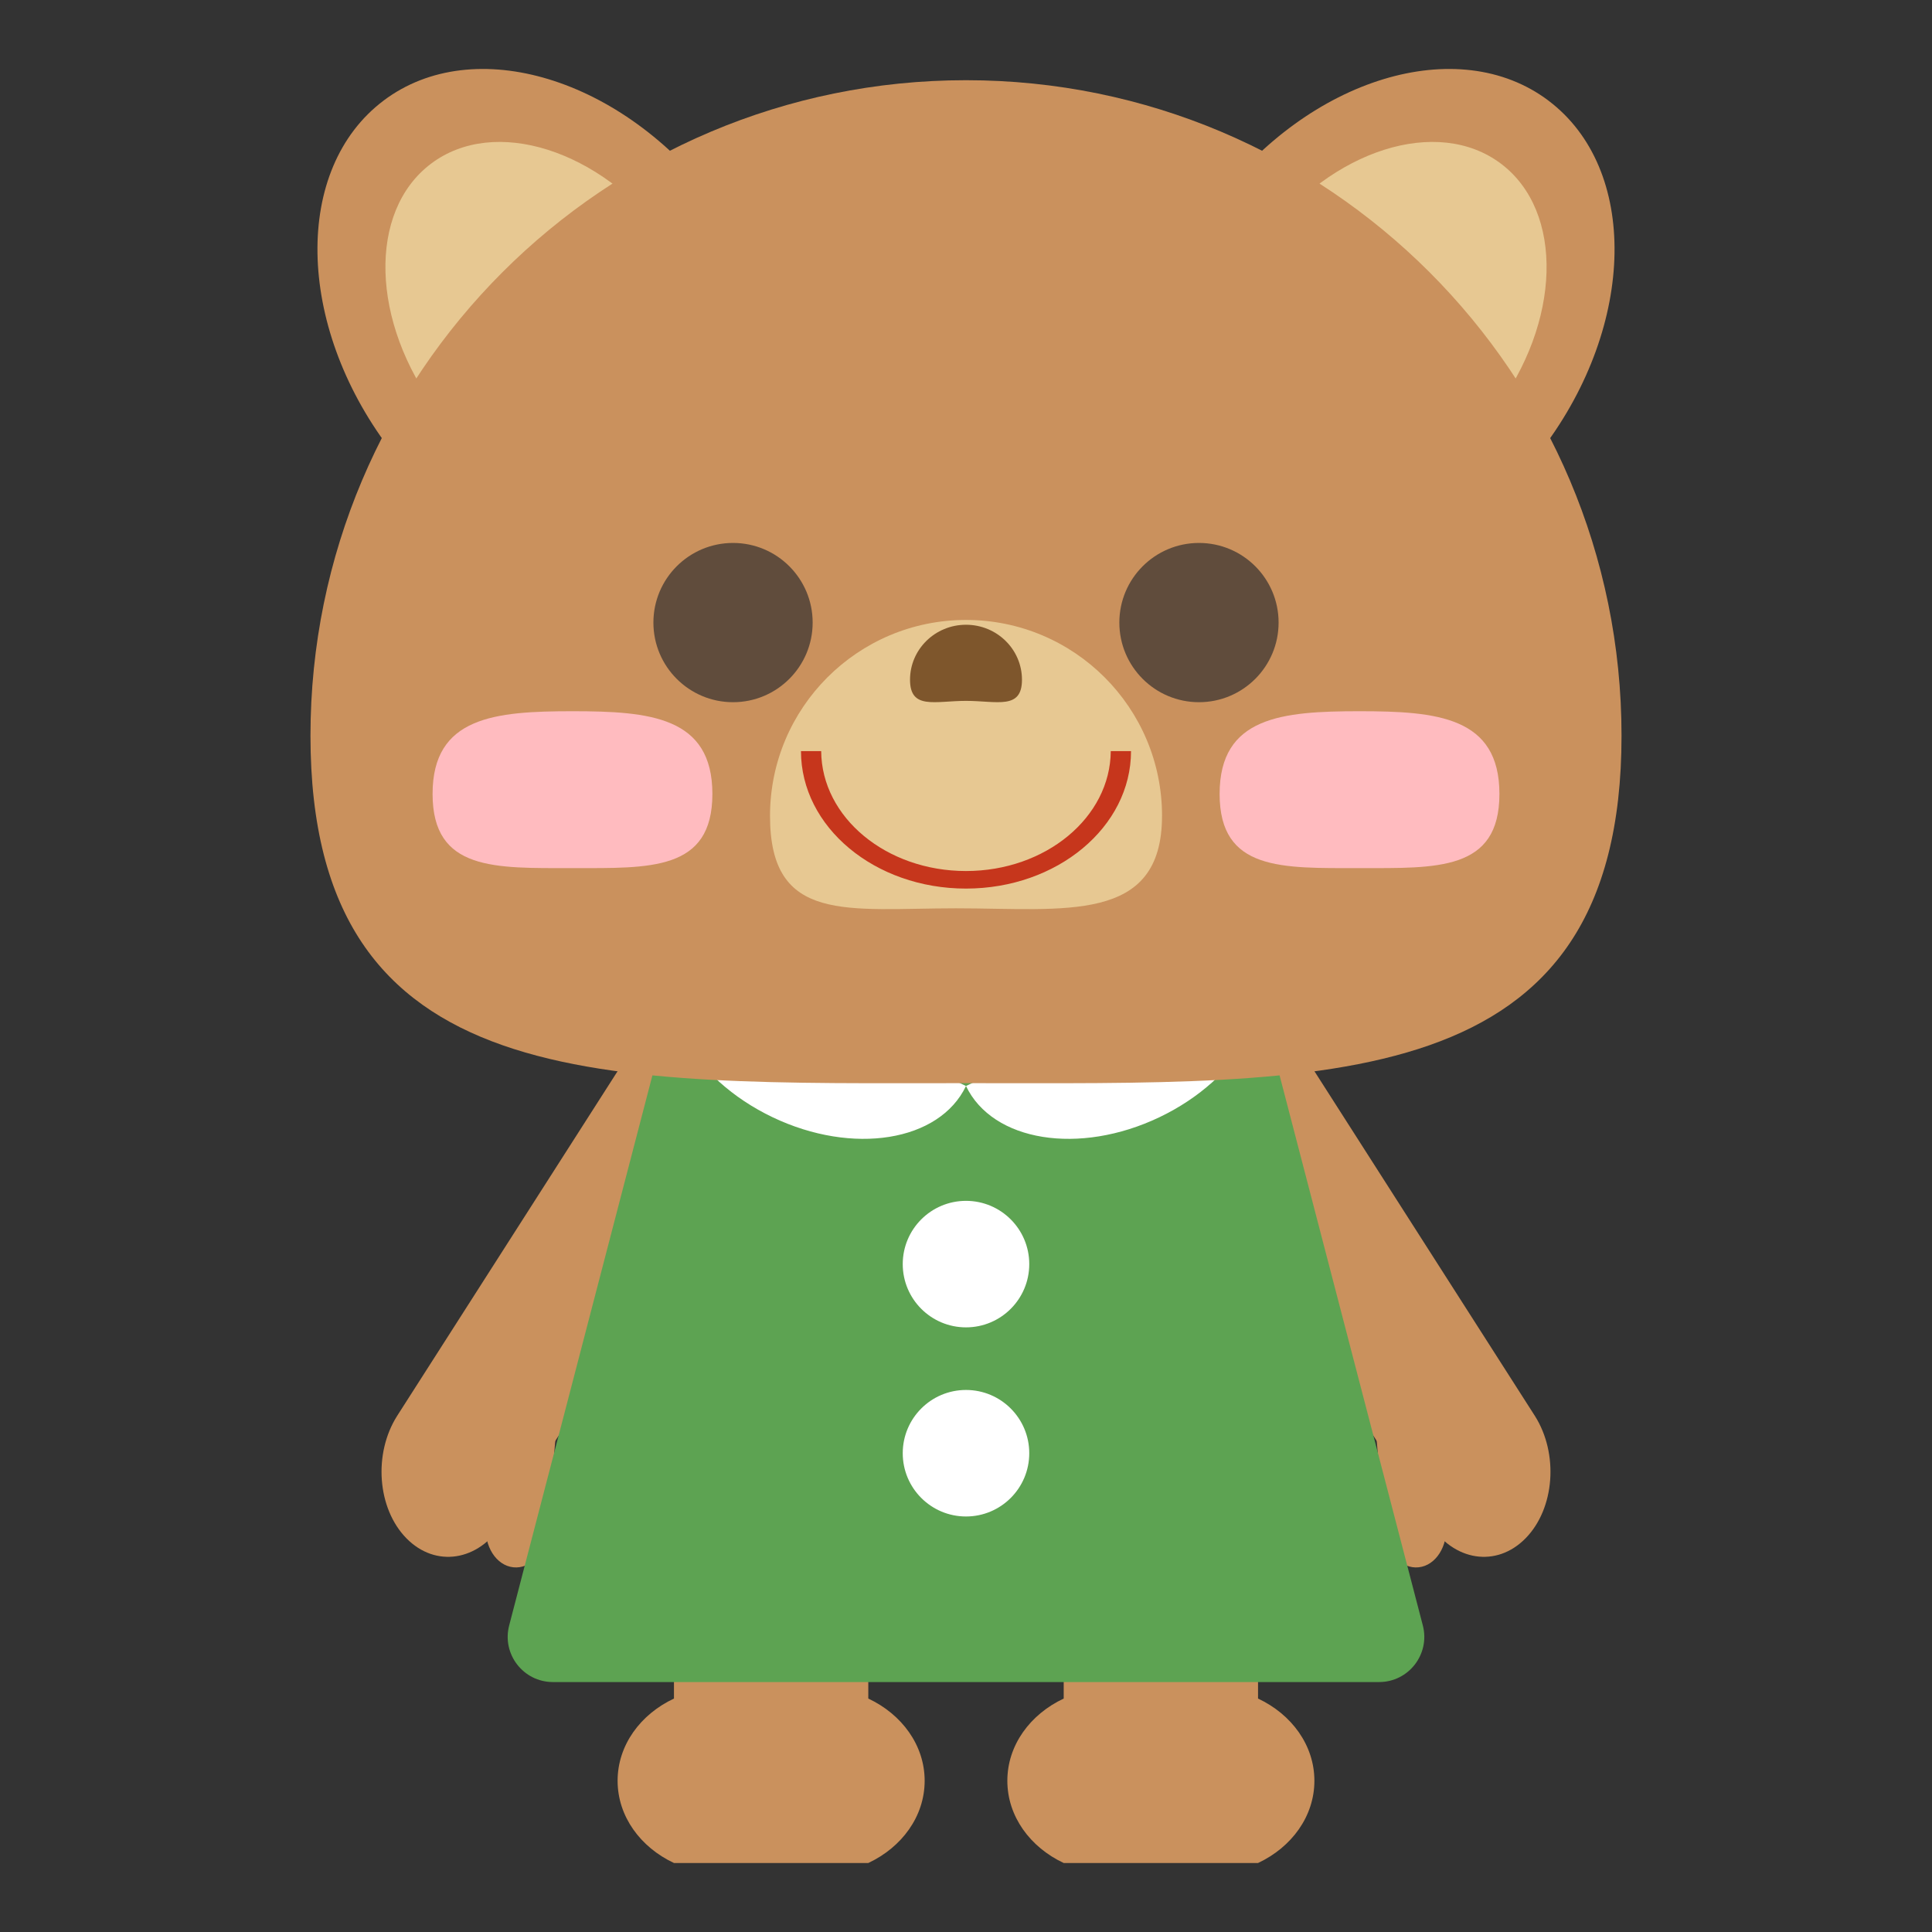
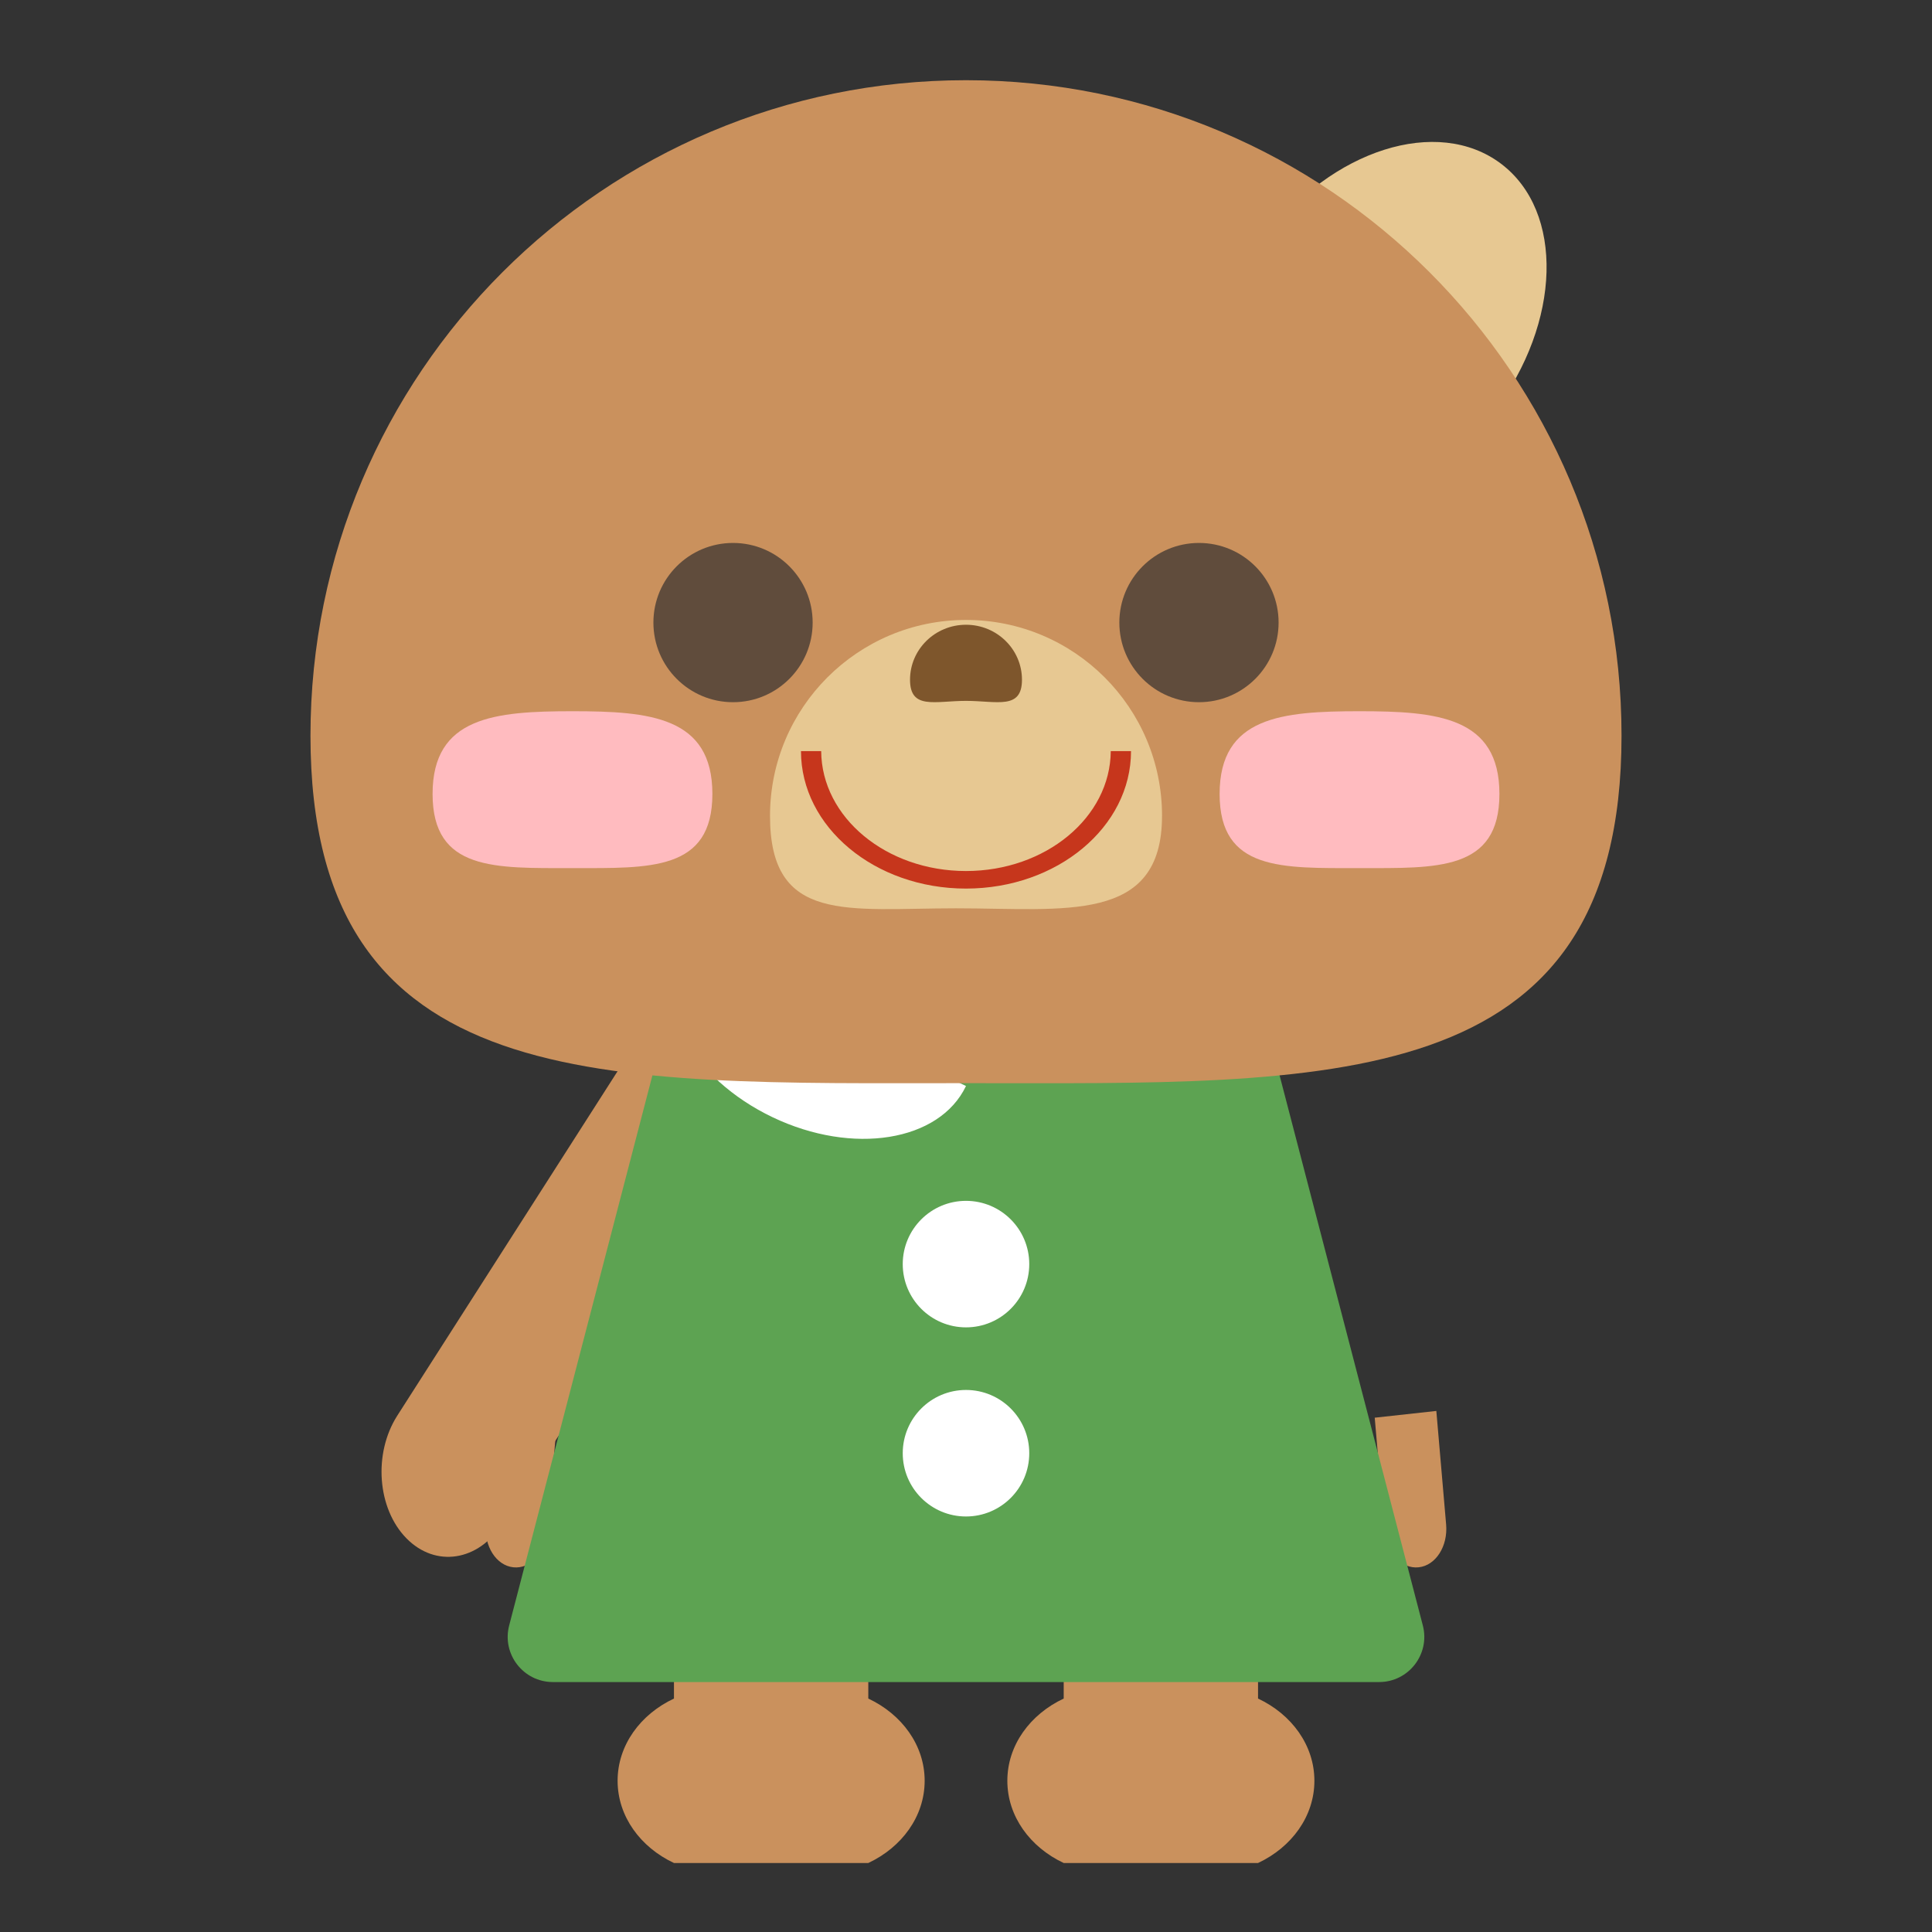
<svg xmlns="http://www.w3.org/2000/svg" id="_レイヤー_1" data-name="レイヤー_1" viewBox="0 0 700 700">
  <rect x="0" y="0" width="700" height="700" fill="#333333" stroke="none" />
  <defs>
    <style>
      .cls-1 {
        fill: #604c3c;
      }

      .cls-2 {
        fill: #7e562c;
      }

      .cls-3 {
        fill: #fff;
      }

      .cls-4 {
        fill: #e7c892;
      }

      .cls-5 {
        fill: #c6361c;
      }

      .cls-6 {
        fill: #ffbbbf;
      }

      .cls-7 {
        fill: #5da352;
      }

      .cls-8 {
        fill: #ca915d;
      }
    </style>
  </defs>
  <g>
    <g>
-       <path class="cls-8" d="M138.98,36.45c-32.71,24.64-31.82,81.01,2,125.91l118.47-89.23c-33.82-44.9-87.75-61.33-120.47-36.69Z" />
-       <path class="cls-4" d="M156.18,59.3c-22.97,17.3-21.88,57.5,2.44,89.78l83.18-62.65c-24.32-32.28-62.65-44.43-85.62-27.13Z" />
-     </g>
+       </g>
    <g>
-       <path class="cls-8" d="M561.02,36.45c32.71,24.64,31.82,81.01-2,125.91l-118.47-89.23c33.82-44.9,87.75-61.33,120.47-36.69Z" />
-       <path class="cls-4" d="M543.82,59.3c22.97,17.3,21.88,57.5-2.44,89.78l-83.18-62.65c24.32-32.28,62.65-44.43,85.62-27.13Z" />
+       <path class="cls-4" d="M543.82,59.3c22.97,17.3,21.88,57.5-2.44,89.78l-83.18-62.65c24.32-32.28,62.65-44.43,85.62-27.13" />
    </g>
  </g>
  <g>
    <g>
      <path class="cls-8" d="M455.81,675c12.15-5.7,20.42-16.9,20.42-29.79s-8.27-24.09-20.42-29.79v-35.98h-70.41v35.98c-12.15,5.7-20.42,16.9-20.42,29.79s8.27,24.09,20.42,29.79" />
      <path class="cls-8" d="M314.6,675c12.15-5.7,20.42-16.9,20.42-29.79s-8.27-24.09-20.42-29.79v-35.98h-70.41v35.98c-12.15,5.7-20.42,16.9-20.42,29.79s8.27,24.09,20.42,29.79" />
    </g>
    <path class="cls-8" d="M251.82,344.25l-107.93,168.75c-8.69,13.71-7.2,33.56,3.34,44.33h0c10.54,10.77,26.12,8.38,34.82-5.34l107.93-168.75" />
    <path class="cls-8" d="M185.97,567.86h0c6.16.68,11.71-5.17,12.39-13.05l3.55-41.15-22.32-2.45-3.55,41.15c-.68,7.88,3.76,14.83,9.93,15.5Z" />
-     <path class="cls-8" d="M448.18,344.25l107.93,168.75c8.69,13.71,7.2,33.56-3.34,44.33h0c-10.54,10.77-26.12,8.38-34.82-5.34l-107.93-168.75" />
    <path class="cls-8" d="M514.03,567.86h0c-6.16.68-11.71-5.17-12.39-13.05l-3.55-41.15,22.32-2.45,3.55,41.15c.68,7.88-3.76,14.83-9.93,15.5Z" />
    <path class="cls-7" d="M451.51,343.12l64.01,245.82c2.7,10.37-5.13,20.5-15.85,20.5H200.33c-10.72,0-18.55-10.13-15.85-20.5l64.01-245.82" />
-     <path class="cls-3" d="M350,393.48c9.63,20.15,41.02,25.2,70.11,11.3,29.09-13.91,44.86-41.51,35.23-61.66" />
    <path class="cls-3" d="M350,393.48c-9.63,20.15-41.02,25.2-70.11,11.3-29.09-13.91-44.86-41.51-35.23-61.66" />
    <circle class="cls-3" cx="350" cy="458.01" r="22.92" />
    <circle class="cls-3" cx="350" cy="526.53" r="22.92" />
  </g>
  <path class="cls-8" d="M587.51,266.56c0,131.17-106.34,125.89-237.51,125.89s-237.51,5.28-237.51-125.89S218.83,29.06,350,29.06s237.51,106.34,237.51,237.51Z" />
  <path class="cls-4" d="M421.02,295.64c0,39.22-35.41,33.46-74.63,33.46s-67.4,5.76-67.4-33.46,31.79-71.02,71.02-71.02,71.02,31.79,71.02,71.02Z" />
  <path class="cls-2" d="M370.28,246.28c0,11-9.08,7.66-20.28,7.66s-20.28,3.34-20.28-7.66,9.08-19.92,20.28-19.92,20.28,8.92,20.28,19.92Z" />
  <path class="cls-5" d="M409.79,272.15c0,27.5-26.77,49.8-59.8,49.8s-59.78-22.3-59.78-49.8h7.32c.16,24.02,23.6,43.44,52.46,43.44s52.3-19.42,52.46-43.44h7.34Z" />
  <circle class="cls-1" cx="434.41" cy="225.57" r="28.85" />
  <circle class="cls-1" cx="265.59" cy="225.57" r="28.85" />
  <path class="cls-6" d="M543.27,287.66c0,28-22.69,26.87-50.69,26.87s-50.69,1.13-50.69-26.87,22.69-29.97,50.69-29.97,50.69,1.97,50.69,29.97Z" />
  <path class="cls-6" d="M156.73,287.66c0,28,22.69,26.87,50.69,26.87,28,0,50.69,1.13,50.69-26.87,0-28-22.69-29.97-50.69-29.97s-50.69,1.97-50.69,29.97Z" />
</svg>